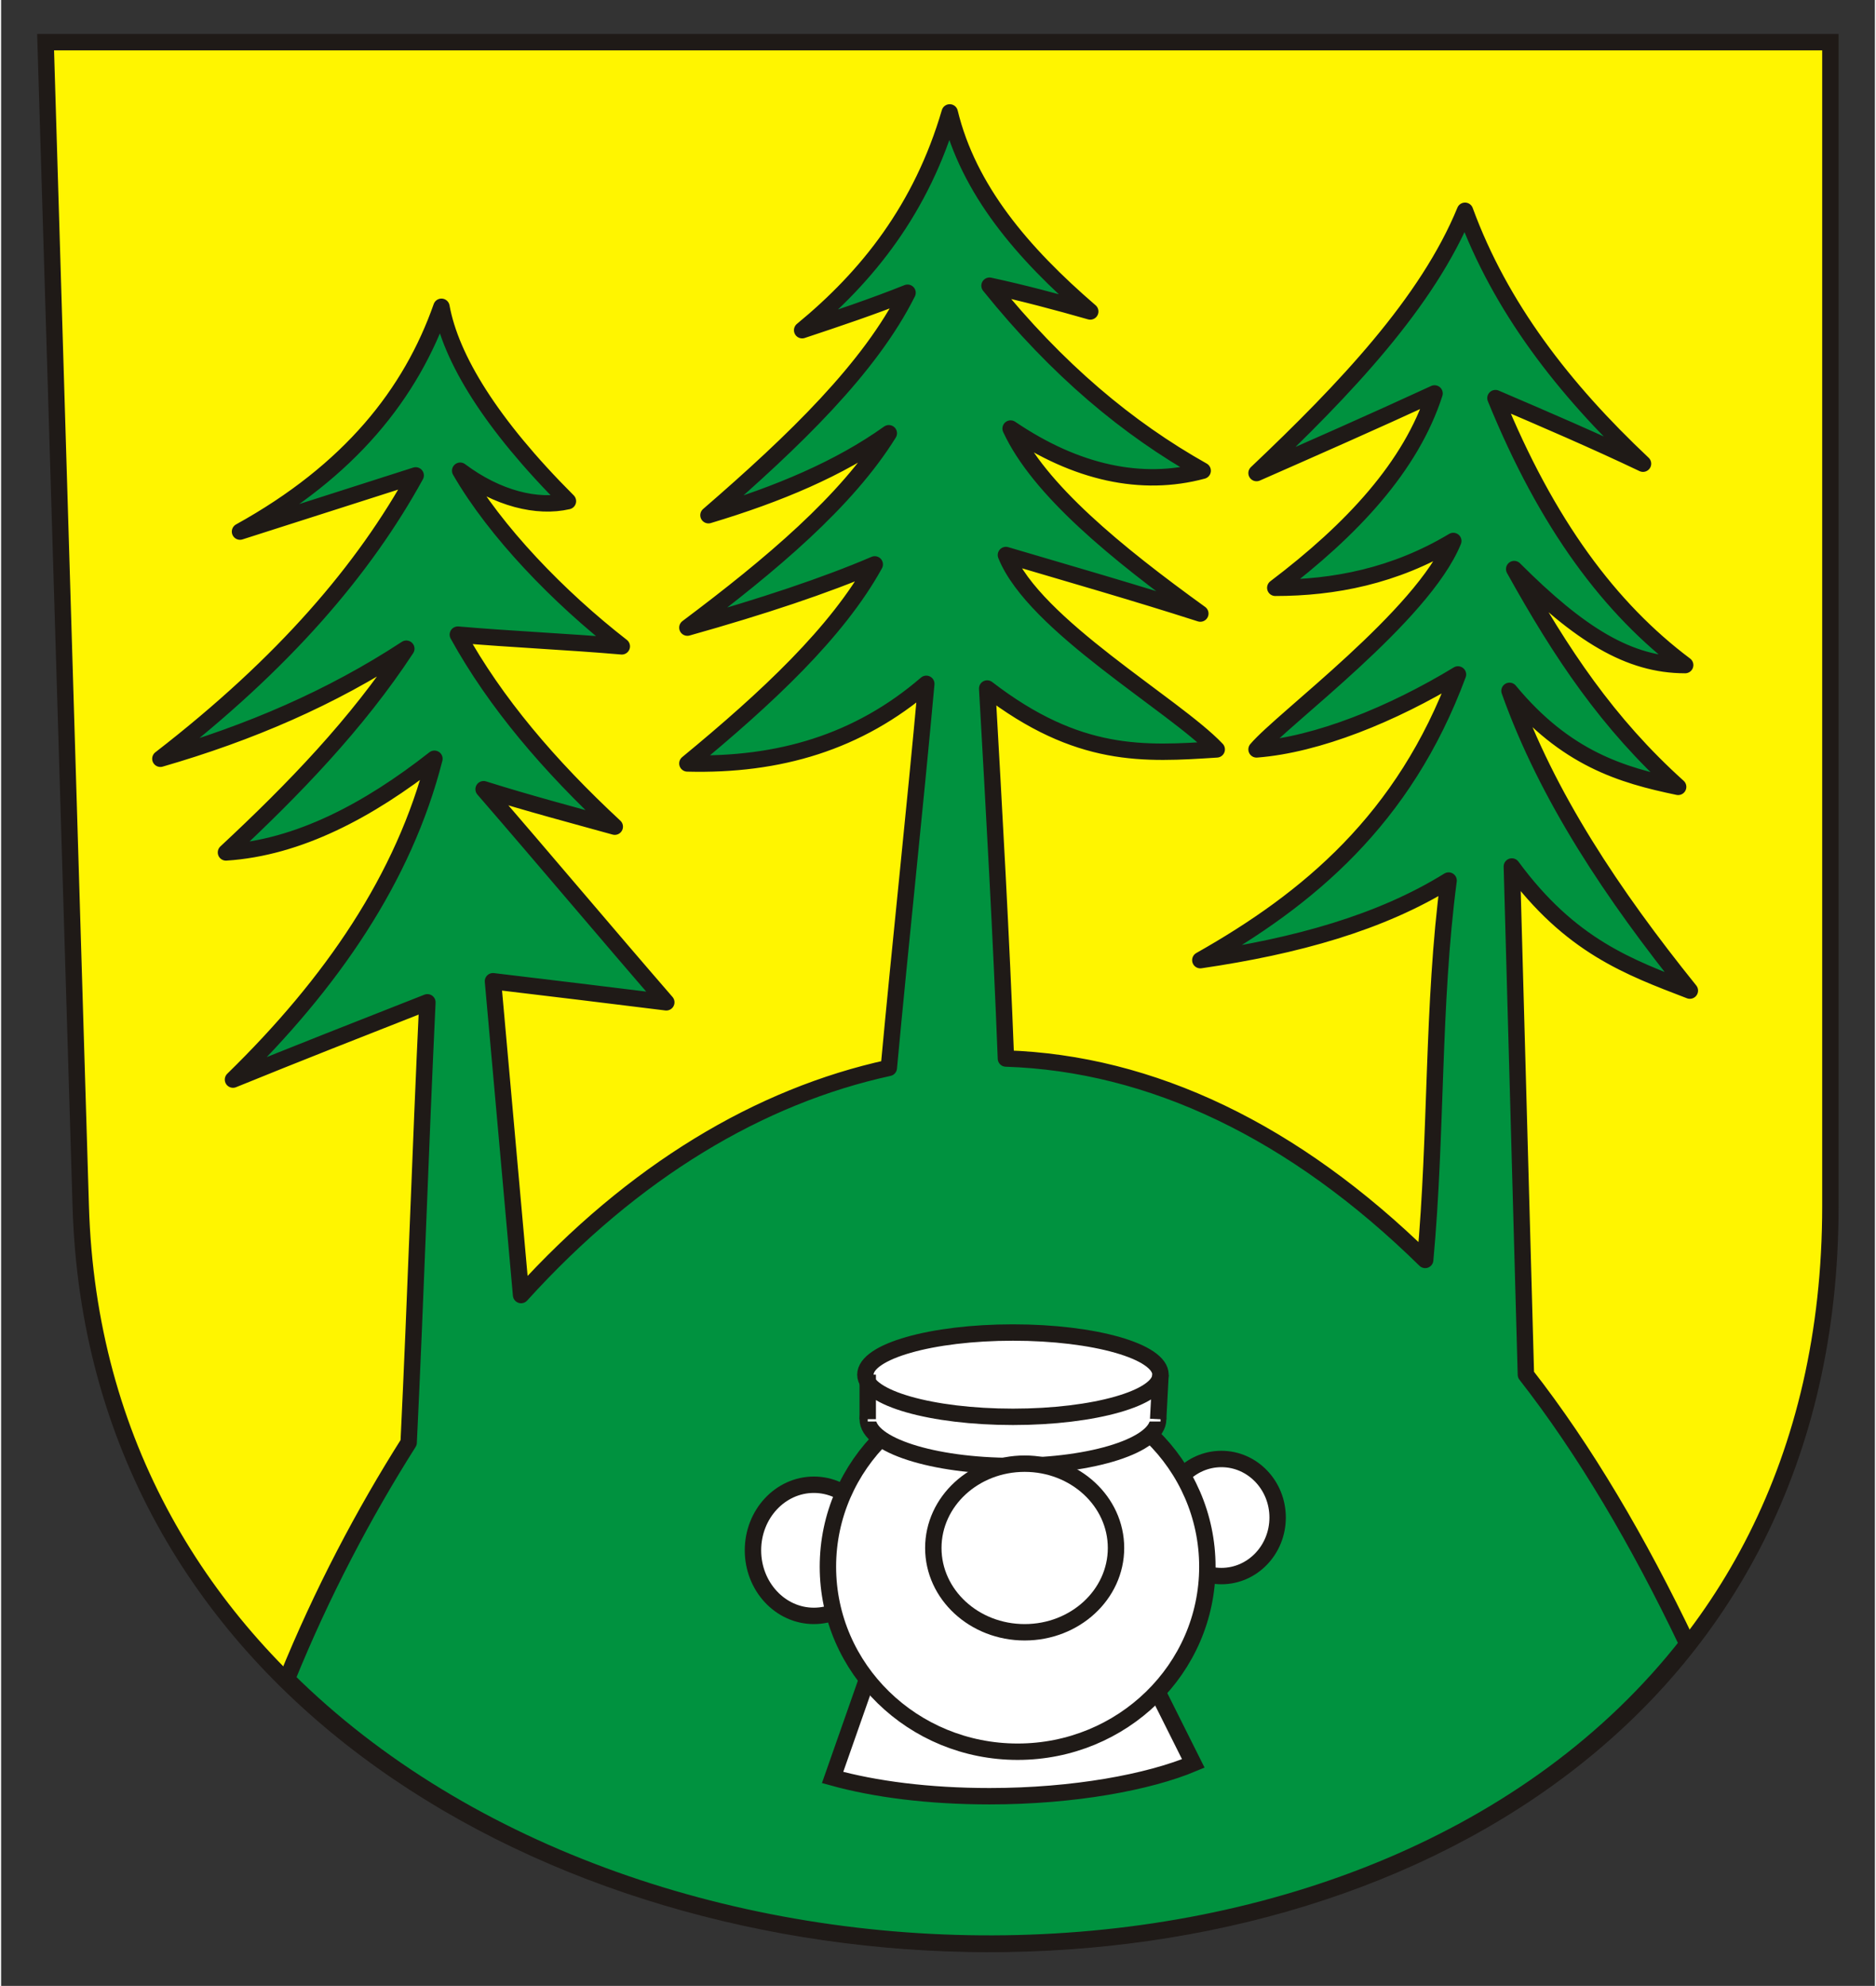
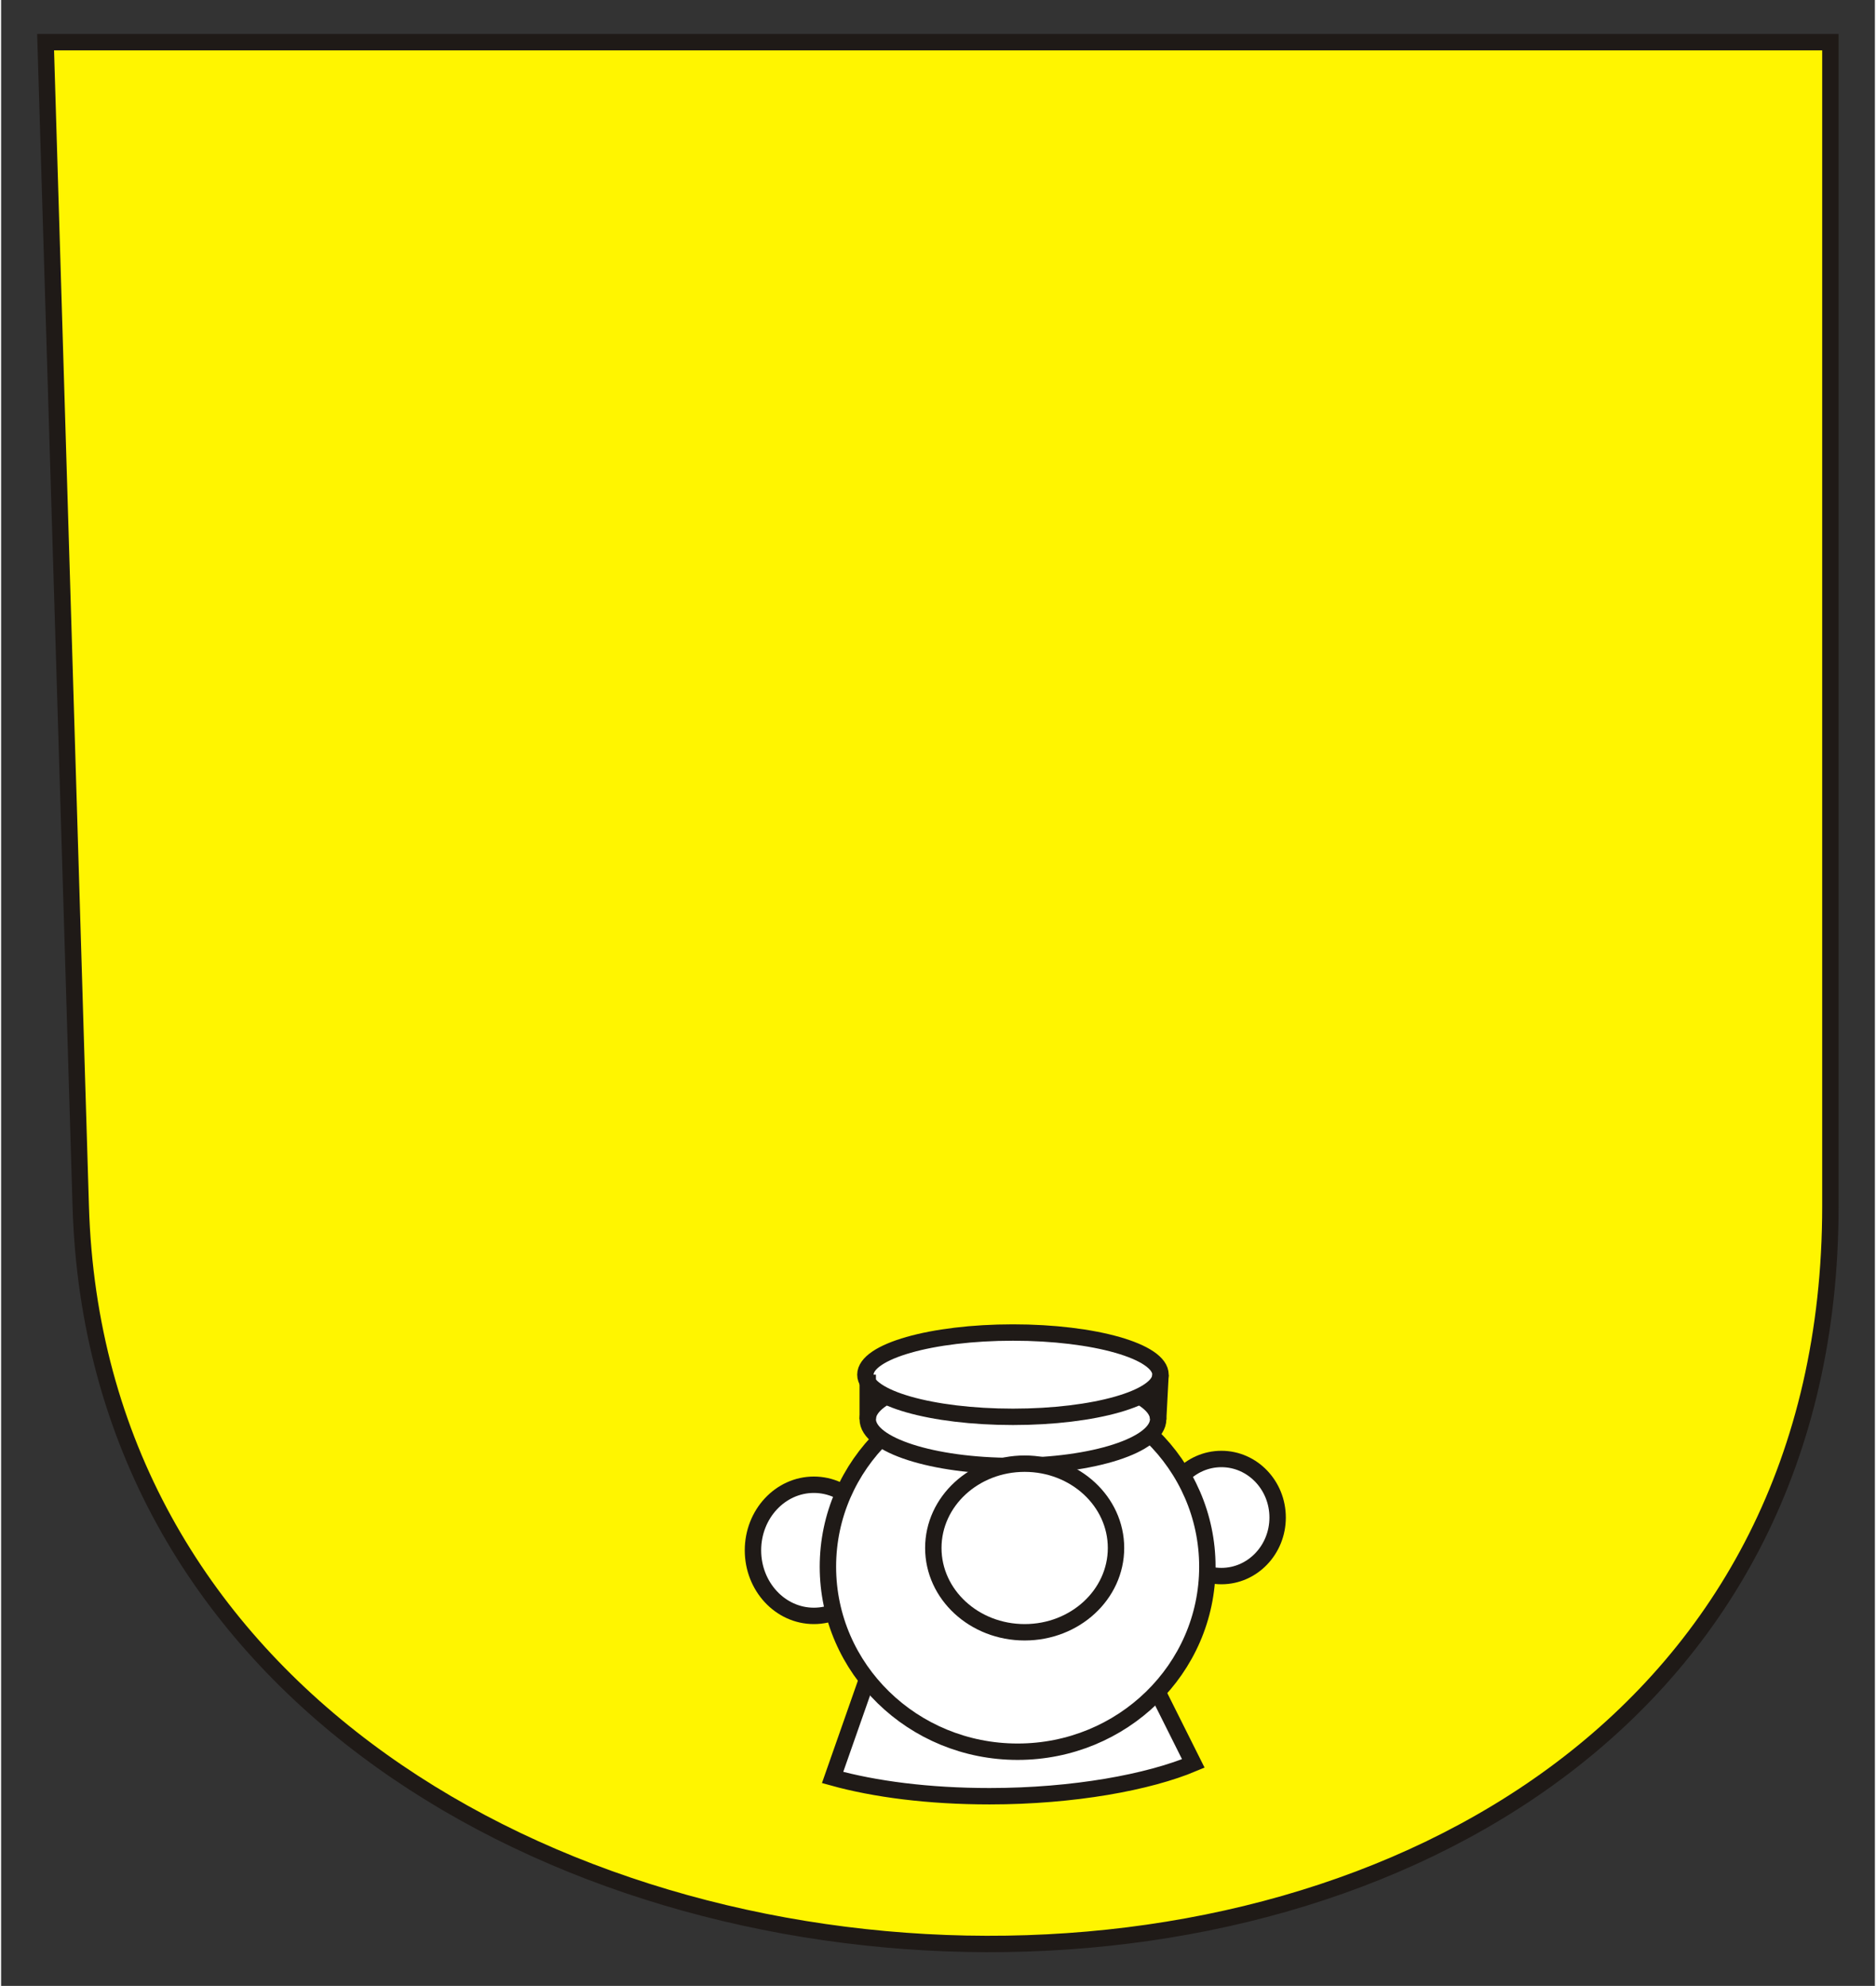
<svg xmlns="http://www.w3.org/2000/svg" xml:space="preserve" width="800px" height="847px" style="shape-rendering:geometricPrecision; text-rendering:geometricPrecision; image-rendering:optimizeQuality; fill-rule:evenodd" viewBox="0 0 800 848">
  <rect x="0" y="0" width="800" height="848" fill="#333333" stroke="none" />
  <defs>
    <style type="text/css">
   
    .str0 {stroke:#1F1A17;stroke-width:7}
    .str1 {stroke:#1F1A17;stroke-width:7;stroke-linejoin:round}
    .fil3 {fill:none}
    .fil1 {fill:#00923F}
    .fil0 {fill:#FFF500}
    .fil2 {fill:#FFFFFF}
   
  </style>
  </defs>
  <g id="Ebene 1">
    <path class="fil0 str0" d="M19 18l762 0 0 497c0,435 -735,405 -747,0l-15 -497z" />
-     <path class="fil1 str1" d="M720 702c-21,-44 -44,-83 -69,-115 -2,-72 -4,-145 -6,-217 25,34 50,43 76,53 -33,-41 -61,-83 -77,-128 24,29 48,36 72,41 -30,-27 -50,-57 -70,-93 28,28 49,41 73,41 -32,-24 -59,-60 -81,-114 21,9 42,18 63,28 -34,-32 -61,-67 -76,-108 -16,39 -51,76 -89,112 25,-11 50,-22 76,-34 -10,31 -35,58 -68,83 25,0 51,-5 76,-20 -13,32 -73,76 -84,89 26,-2 58,-15 86,-32 -23,62 -64,96 -110,122 41,-6 77,-16 106,-34 -7,53 -5,108 -10,162 -56,-55 -117,-84 -179,-86 -2,-52 -5,-105 -8,-158 39,30 67,28 98,26 -18,-19 -78,-53 -90,-83 27,8 55,16 83,25 -36,-26 -69,-53 -81,-79 28,19 56,25 82,18 -32,-18 -62,-43 -91,-79 14,3 29,7 43,11 -29,-25 -52,-52 -60,-85 -12,41 -35,70 -63,93 15,-5 30,-10 45,-16 -16,32 -48,63 -85,95 30,-9 56,-20 77,-35 -18,29 -50,56 -86,83 32,-9 59,-18 80,-27 -16,29 -46,57 -80,85 39,1 73,-9 102,-34 -5,55 -11,110 -16,164 -55,12 -109,44 -157,97 -4,-45 -8,-89 -12,-134 25,3 50,6 74,9 -26,-30 -52,-61 -78,-91 19,6 38,11 56,16 -28,-26 -51,-53 -67,-82 23,2 47,3 70,5 -27,-21 -54,-49 -69,-75 16,12 33,16 46,13 -33,-33 -50,-61 -54,-83 -13,37 -39,70 -86,96 25,-8 50,-16 75,-24 -22,40 -56,80 -109,121 38,-11 73,-26 105,-47 -21,32 -48,60 -77,87 31,-2 61,-18 89,-40 -13,51 -44,96 -86,137 27,-11 55,-22 83,-33 -3,63 -5,126 -8,188 -19,30 -37,64 -52,101 153,152 466,154 598,-15z" />
    <g>
      <path class="fil2 str0" d="M422 699c23,0 45,2 63,6l24 48c-19,8 -51,14 -87,14 -26,0 -49,-3 -67,-8l20 -57c14,-2 30,-3 47,-3z" />
      <ellipse class="fil2 str0" cx="347" cy="662" rx="26" ry="28" />
      <ellipse class="fil2 str0" cx="521" cy="648" rx="24" ry="25" />
      <ellipse class="fil2 str0" cx="434" cy="669" rx="81" ry="79" />
      <ellipse class="fil2 str0" cx="432" cy="606" rx="62" ry="20" />
      <ellipse class="fil2 str0" cx="437" cy="661" rx="39" ry="36" />
-       <rect class="fil2" x="370" y="587" width="125" height="20" />
      <ellipse class="fil2 str0" cx="432" cy="587" rx="63" ry="18" />
      <path class="fil3 str0" d="M370 587l0 19" />
      <path class="fil3 str0" d="M494 606l1 -19" />
    </g>
  </g>
</svg>